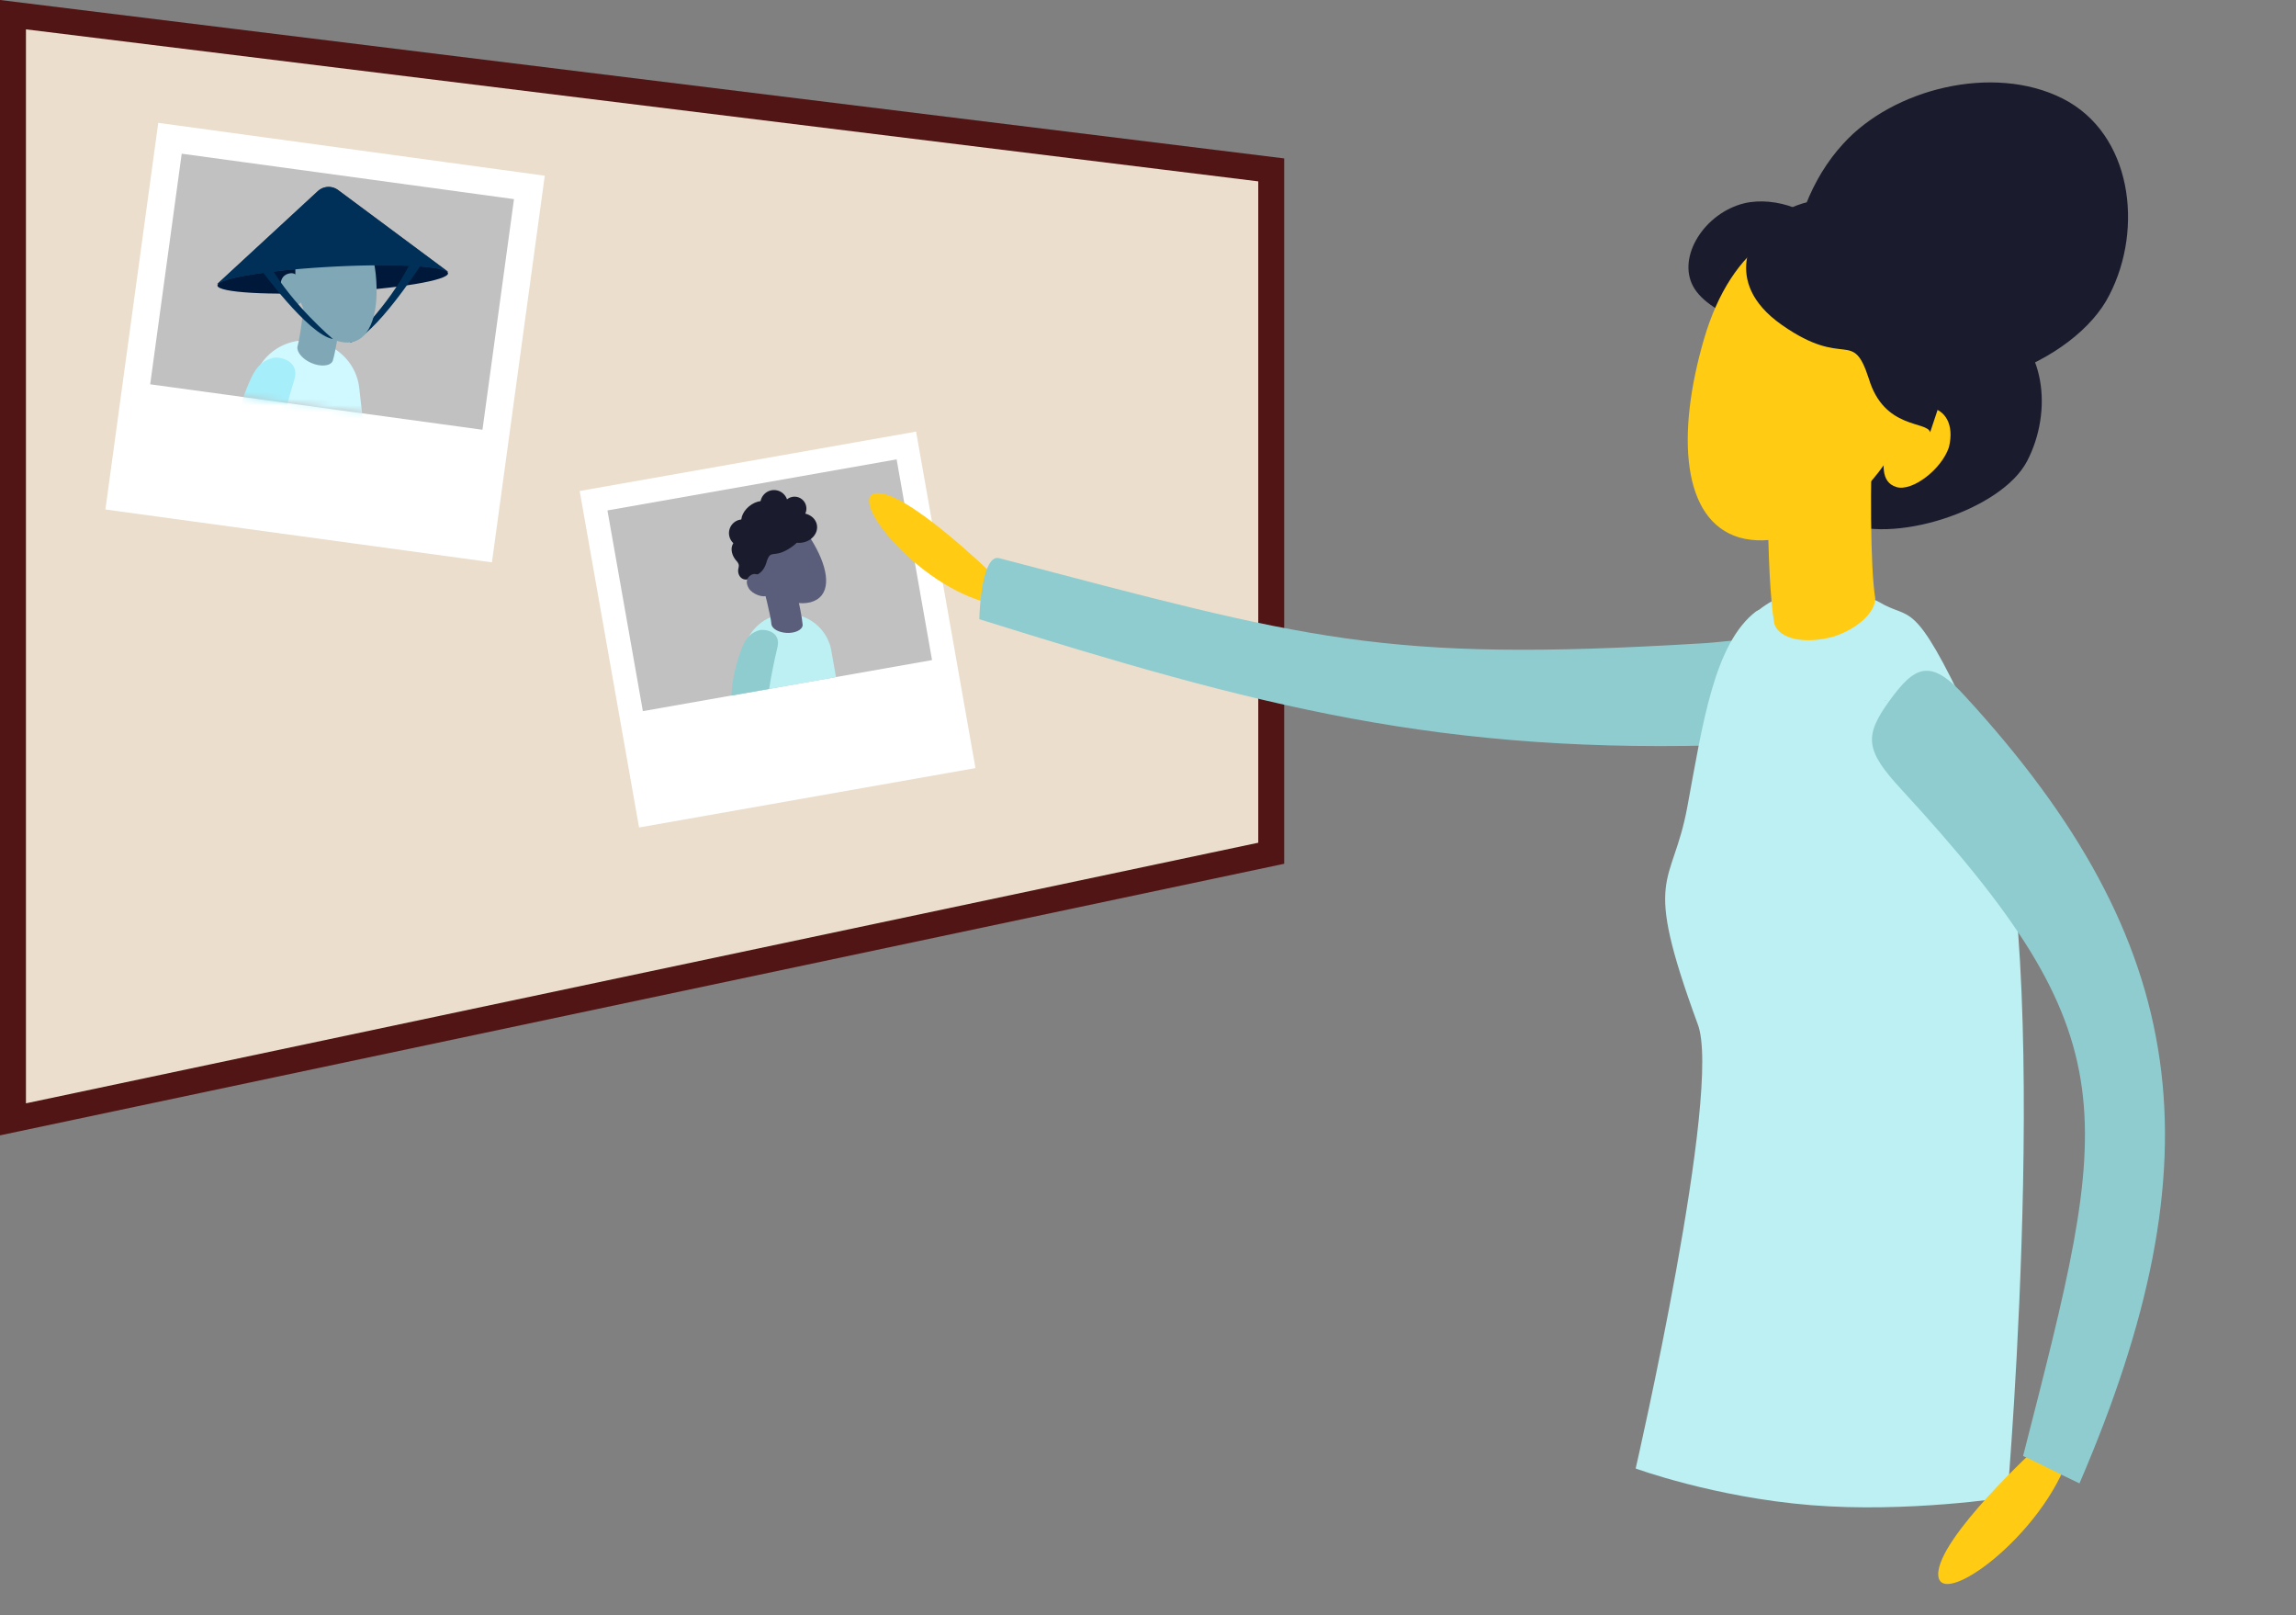
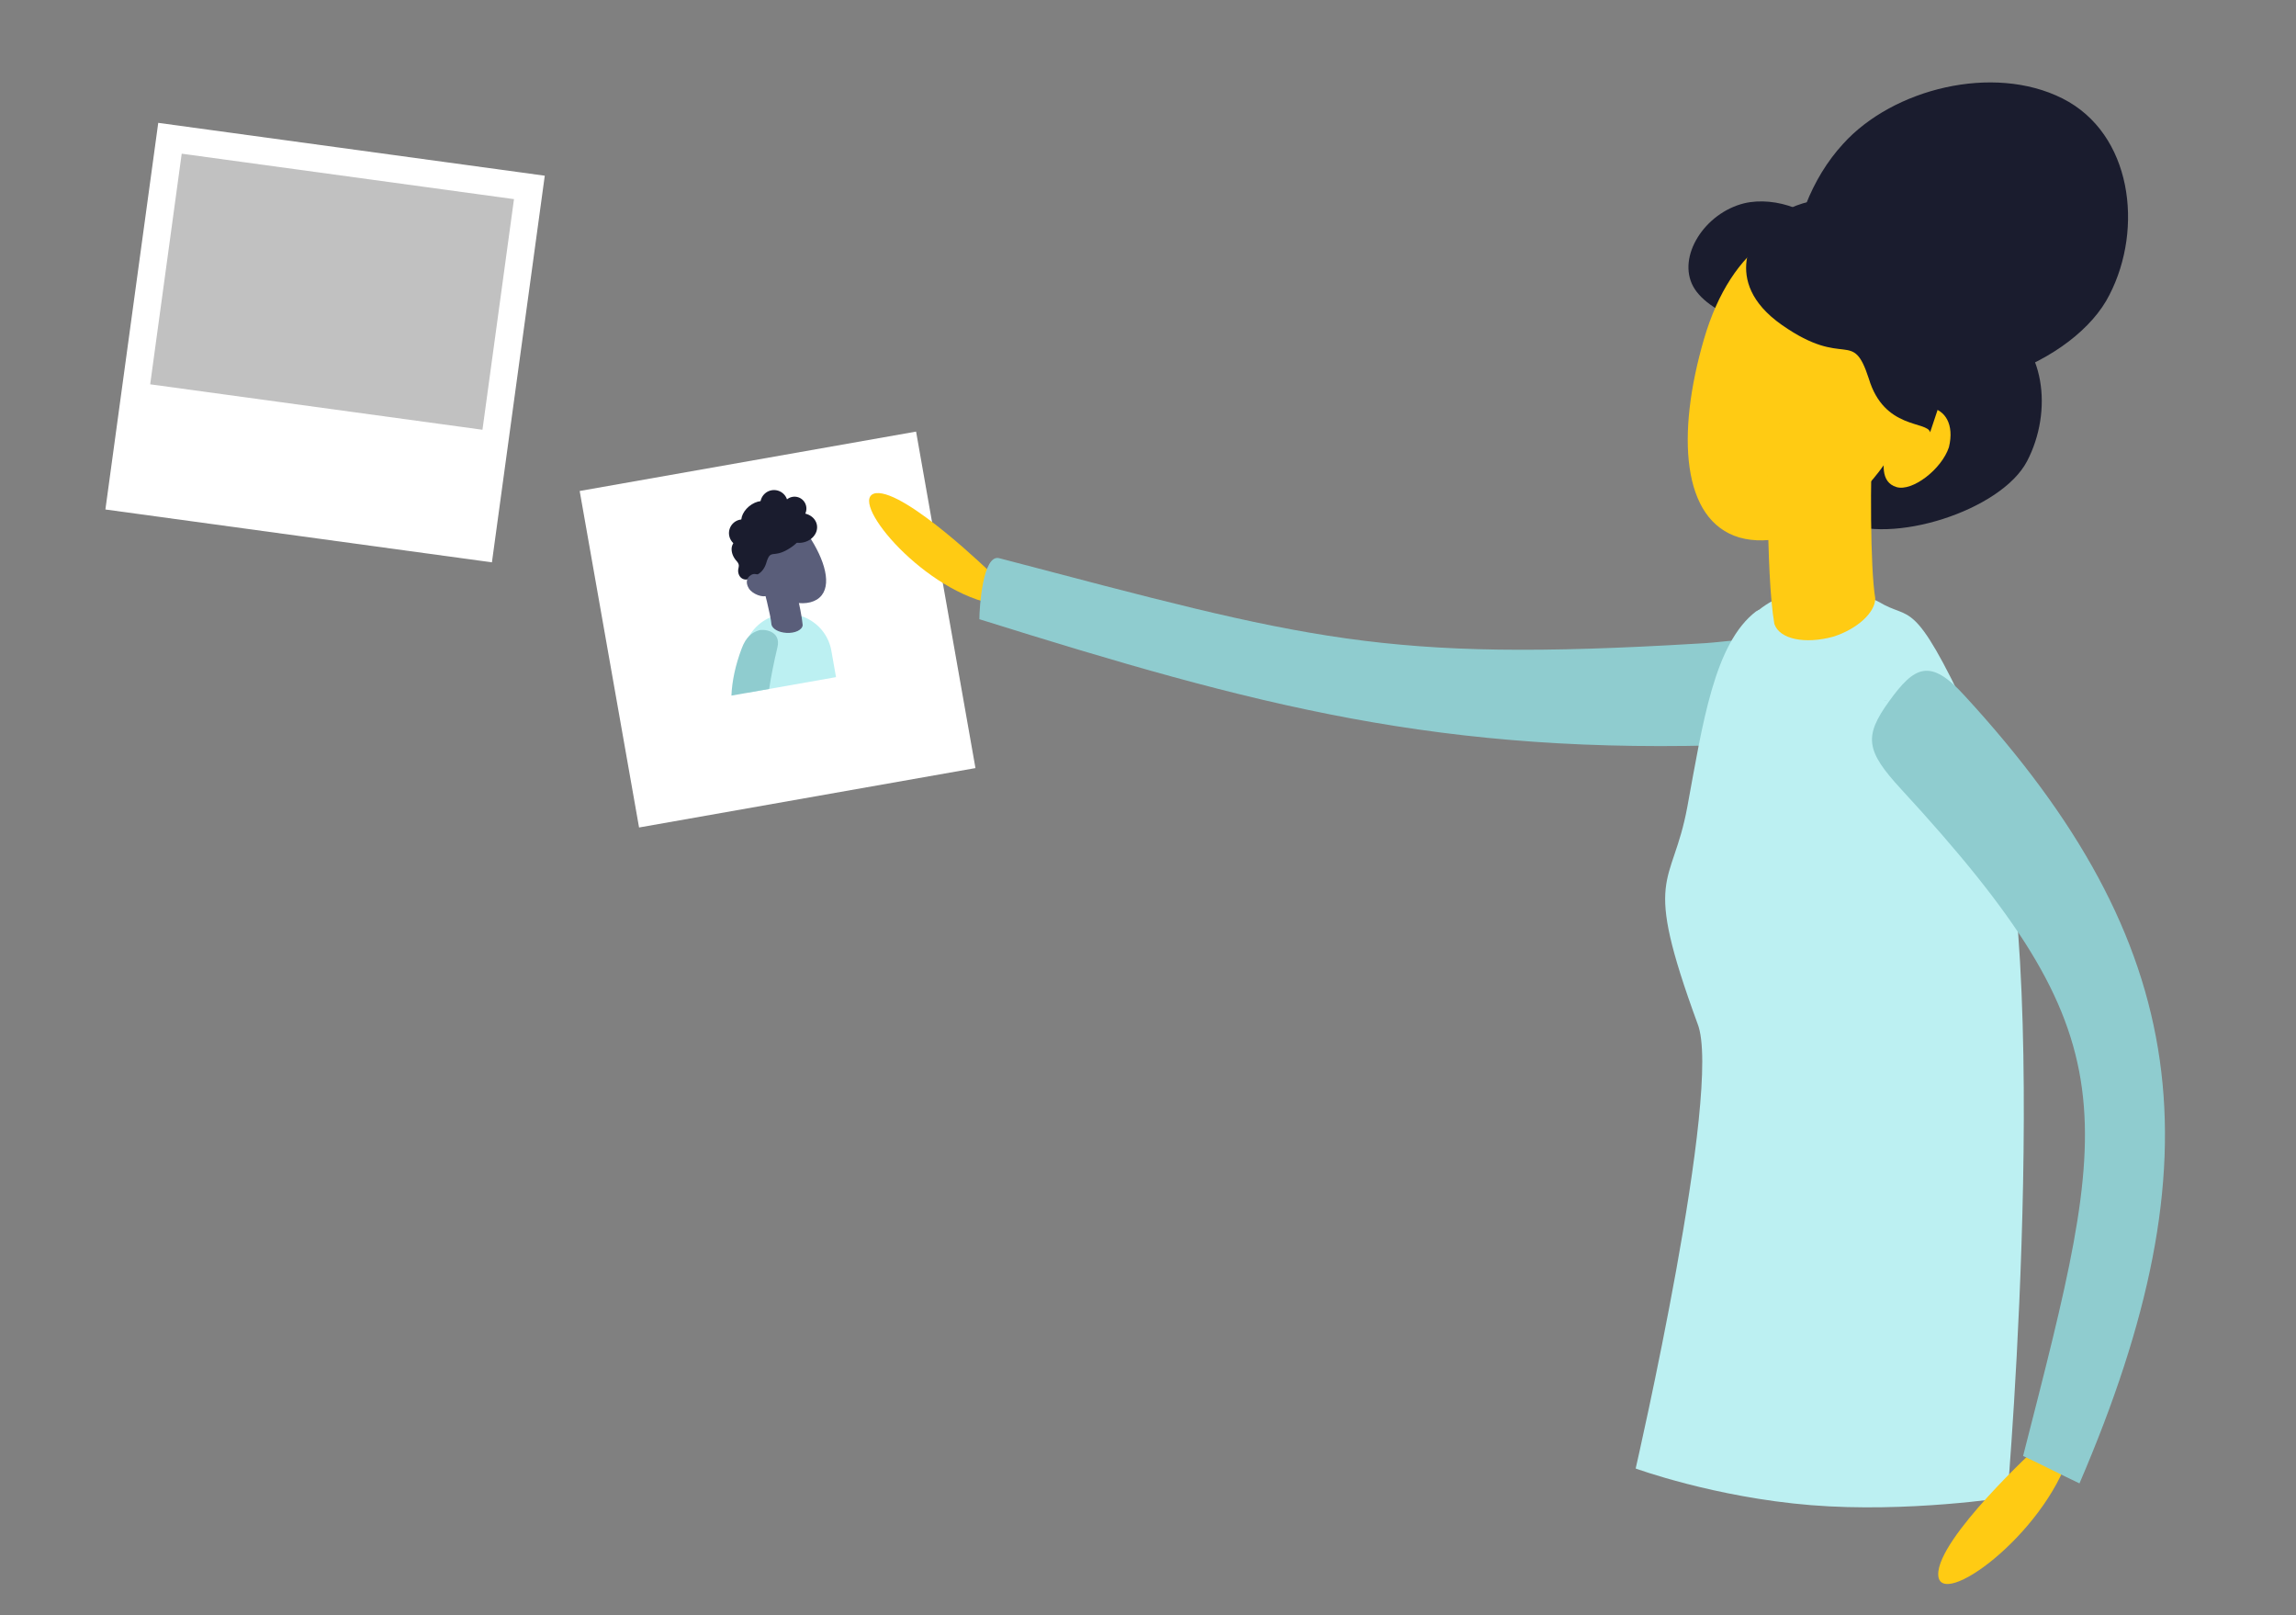
<svg xmlns="http://www.w3.org/2000/svg" width="354" height="249" fill="none">
  <rect width="100%" height="100%" fill="#808080" stroke="none" />
-   <path d="M196 131.518L2 172.533V2.262l194 23.925v105.331z" fill="#EBDECC" stroke="#521515" stroke-width="4" />
  <path fill="#fff" d="M89.375 75.68l51.867-9.156 9.156 51.867-51.867 9.156z" />
-   <path fill="#C1C1C1" d="M93.656 78.677l44.587-7.87 5.46 30.937-44.586 7.87z" />
  <path d="M128.179 100.299l.719 4.073-13.494 2.382-.718-4.073a6.904 6.904 0 01.834-4.661c.992-1.66 2.655-2.926 4.705-3.288a6.828 6.828 0 015.113 1.126 6.85 6.85 0 012.841 4.441z" fill="#BCF0F2" />
  <path d="M119.861 99.796c-.573 2.416-.997 4.548-1.271 6.396l-5.818 1.027c.094-2.217.603-4.678 1.577-7.25.347-.947.758-1.533 1.17-1.949.486-.486.993-.69 1.477-.86.756-.248 3.498.068 2.865 2.636z" fill="#8FCCCF" />
  <path d="M116.417 88.55c2.461 3.908 7.142 5.338 9.538 3.859 2.391-1.508 1.535-5.386-.894-9.27-2.428-3.886-5.623-4.665-8.014-3.157-2.395 1.48-3.091 4.66-.63 8.568z" fill="#5A5E7A" />
  <path d="M117.157 88.56l4.655-1.307c.168.627 1.757 6.718 1.946 9.085-.039.75-1.171 1.292-2.5 1.212-1.212-.072-2.166-.617-2.311-1.278-.106-1.41-1.167-5.479-1.79-7.712z" fill="#5A5E7A" />
  <path d="M123.164 79.873c-.135-.12-.271-.239-.373-.335.167-.343.27-.733.045-1.036-.267-.382-.803-.344-1.252-.293-.04-.393-.114-.809-.343-1.14-.23-.33-.644-.572-1.055-.47-.388.068-.557.24-.939.022-.223-.132-.36-.422-.611-.549-.306-.117-.59.218-.619.538-.03.32.085.642-.028.976-.072.241-.264.447-.424.675-.233.298-.368.665-.475 1.027-.907.531-1.691 1.27-2.165 1.982-.337.516-.526 1.064-.66 1.602l-.151.112c-.101.075-.24.1-.374.152-.557.241-.93.878-.938 1.48-.003.629.243 1.214.645 1.714.215.248.463.519.466.86a2.448 2.448 0 01-.065.44c-.098.418-.014.89.248 1.243.262.353.722.53 1.133.428.138-.024.295-.109.424-.189.206-.122.497-.259.787-.396.612-.25 1.33-.72 1.711-1.959.722-2.384 1.041-.412 3.986-2.504 2.945-2.09 1.027-4.38 1.027-4.38z" fill="#1A1C2E" />
  <path d="M115.454 90.691c.559.901 2.207 1.496 2.851 1.097.671-.404.349-1.262-.21-2.163-.56-.901-1.624-1.428-2.29-.996-.649.372-.915 1.133-.351 2.062z" fill="#5A5E7A" />
  <path d="M123.744 83.627c1.439-.254 2.427-1.465 2.209-2.704-.219-1.24-1.563-2.038-3.001-1.785-1.438.254-2.427 1.465-2.208 2.704.219 1.24 1.562 2.039 3 1.785zM118.639 77.699c.618.748.229 2.103-.891 3.043s-2.52 1.102-3.165.359c-.618-.748-.228-2.103.891-3.043 1.148-.946 2.548-1.107 3.165-.359z" fill="#1A1C2E" />
  <path d="M114.827 84.258a2.11 2.11 0 10-.732-4.155 2.11 2.11 0 00.732 4.155zM121.447 77.78a2.11 2.11 0 10-4.213-.242 2.11 2.11 0 004.213.242z" fill="#1A1C2E" />
  <path d="M120.701 78.707a1.825 1.825 0 011.483-2.119 1.826 1.826 0 012.119 1.483 1.825 1.825 0 01-1.483 2.12 1.825 1.825 0 01-2.119-1.484z" fill="#1A1C2E" />
  <path d="M153 88.504s-13.329-12.99-17.936-12.49c-4.608.666 6.582 14.488 17.607 16.986l.329-4.496z" fill="#FFCB13" />
  <path d="M154.07 86.04c-2.558-.684-3.07 7.694-3.07 9.403 42.643 13.337 71.129 21.031 117.525 19.321 7.164-.342 7.676-4.787 4.946-11.285 1.194-.513 1.194-.513 0 0-2.558-6.497-4.264-4.616-11.769-4.274-48.613 2.907-60.042-.684-107.632-13.165z" fill="#8FCCCF" />
  <path d="M268.929 31.333c4.794-1.134 11.353 1.123 13.867 5.737 2.515 4.613-.44 10.14-4.674 12.548-4.234 2.41-14.546-.845-17.06-5.458-2.515-4.614 1.745-11.323 7.867-12.827z" fill="#1A1C2E" />
  <path d="M284.177 22.17c7.652-8.474 23.12-12.383 33.825-6.99 10.705 5.393 12.537 20.01 7.227 30.283-5.119 10.22-24.565 18.92-41.238 11.921-10.979-4.908-9.697-24.482.186-35.214z" fill="#1A1C2E" />
  <path d="M283.372 54.489c5.747-6.51 16.746-9.582 24.404-5.586 7.657 3.995 8.756 14.523 4.761 22.18-3.996 7.658-21.095 13.044-28.699 9.239-7.468-4.049-7.602-17.708-.466-25.833z" fill="#1A1C2E" />
  <path d="M295.226 61.81c-4.281 14.689-17.94 23.613-27.04 21.042-8.909-2.624-9.749-15.882-5.467-30.57C267 37.595 276.553 32.27 285.463 34.894c8.91 2.623 14.044 12.23 9.763 26.917z" fill="#FFCB13" />
  <path d="M300.488 68.93c-1.103 3.373-5.641 6.89-8.098 6.144-2.456-.745-2.249-3.665-1.337-6.986 1.103-3.375 4.04-6.034 6.497-5.29 2.351.367 3.797 2.62 2.938 6.131z" fill="#FFCB13" />
  <path d="M300.739 57.186s2.363-10.042-2.166-17.131c-4.725-7.089-17.524-14.374-27.369-4.529 0 0-6.301 7.68 3.544 14.571 9.845 6.892 10.83.394 13.39 8.27 2.362 7.876 9.057 6.498 9.451 8.27l3.15-9.451z" fill="#1A1C2E" />
  <path d="M252.19 226.353s12.104 4.438 27.033 5.649c14.929 1.21 30.264-1.211 30.264-1.211s7.776-90.512-3.841-116.109c-10.239-22.448-10.633-19.1-15.161-21.463-6.105-3.544-13.784-3.544-19.297.788-.197 0-.197.197-.394.197-6.498 4.922-8.27 17.327-10.633 30.126-2.363 12.799-7.088 9.845 1.575 33.474 3.939 9.845-9.546 68.549-9.546 68.549z" fill="#BCF0F2" />
  <path d="M288.735 65.85l-16.146-.59c0 2.165-.394 23.037.984 30.913.788 2.363 4.726 3.15 9.058 1.97 3.741-1.182 6.498-3.742 6.498-5.908-.788-4.725-.788-18.706-.394-26.385zM314.195 222.948s-15.502 14.155-15.356 19.762c.146 5.606 16.248-6.042 20.283-18.695l-4.927-1.067z" fill="#FFCB13" />
  <path d="M311.925 224.419c2.947 1.382 5.856 2.888 8.692 4.228 21.547-50.127 17.384-83.279-17.719-121.423-5.318-5.859-7.718-4.553-11.637.874-1.196-.173-1.046-.254 0 0-3.918 5.427-3.593 7.618 1.836 13.518 35.774 38.81 32.348 49.939 18.828 102.803z" fill="#8FCCCF" />
  <path fill="#fff" d="M24.398 18.935l59.596 8.148-8.148 59.596L16.25 78.53z" />
  <path fill="#C1C1C1" d="M28.016 23.69l51.231 7.003-4.86 35.549-51.231-7.005z" />
  <mask id="a" maskUnits="userSpaceOnUse" x="23" y="23" width="57" height="44">
-     <path transform="rotate(7.785 28.016 23.689)" fill="#C1C1C1" d="M28.016 23.689h51.708v35.879H28.016z" />
-   </mask>
+     </mask>
  <g mask="url(#a)">
    <path d="M55.398 59.858l.56 5.01-16.544 1.85-.56-5.01a8.33 8.33 0 011.37-5.583 8.3 8.3 0 015.968-3.617 8.258 8.258 0 016.12 1.777 8.216 8.216 0 013.086 5.574z" fill="#CFF8FF" />
    <path d="M45.362 58.595c-.881 2.879-1.573 5.436-2.038 7.667l-7.13.797c.3-2.701 1.082-5.625 2.471-8.674.497-1.107 1.039-1.807 1.569-2.28.617-.538 1.231-.757 1.869-.94.932-.237 4.215.373 3.26 3.43z" fill="#A6EEFA" />
-     <path d="M47.173 43.936l5.853.524c-.077.802-.893 8.401-1.724 11.17-.366.824-1.892.952-3.364.292-1.332-.595-2.178-1.65-2.083-2.448.49-1.675 1.052-6.737 1.318-9.538z" fill="#7FA7B6" />
    <path d="M49.016 29.461L33.506 43.78l35.57-1.905L52.125 29.28c-.925-.698-2.252-.62-3.108.181z" fill="#35395E" />
    <path d="M51.409 45.042c9.819-.523 17.73-1.832 17.672-2.923-.058-1.092-8.066-1.553-17.884-1.03-9.82.523-17.732 1.833-17.673 2.924.059 1.092 8.066 1.553 17.885 1.03z" fill="#00183A" />
    <path d="M63.018 40.98l1.724.094s-7.055 10.894-10.8 11.726c-.019-.005 5.902-5.55 9.076-11.82z" fill="#003057" />
    <path d="M43.285 44.183c.126 1.3 1.59 2.818 2.533 2.723.942-.094 1.061-1.168.935-2.469-.126-1.301-1.02-2.438-1.95-2.32-.942.094-1.65.783-1.518 2.066z" fill="#7FA7B6" />
    <path d="M45.608 43.463c.576 5.556 4.905 9.66 8.315 9.314 3.392-.352 4.581-5.023 4.004-10.579-.576-5.556-3.628-8.1-7.015-7.767-3.397.37-5.863 3.48-5.304 9.032z" fill="#7FA7B6" />
-     <path d="M51.199 41.11c9.074-.483 16.601-.132 17.735.783h.136L52.118 29.299a2.452 2.452 0 00-3.121.159l-15.51 14.318.137.001c1.06-1.032 8.5-2.185 17.575-2.667z" fill="#003057" />
    <path d="M41.618 40.936l-1.713.2S47.54 51.65 51.333 52.254c0 0-6.203-5.216-9.715-11.318z" fill="#003057" />
  </g>
</svg>